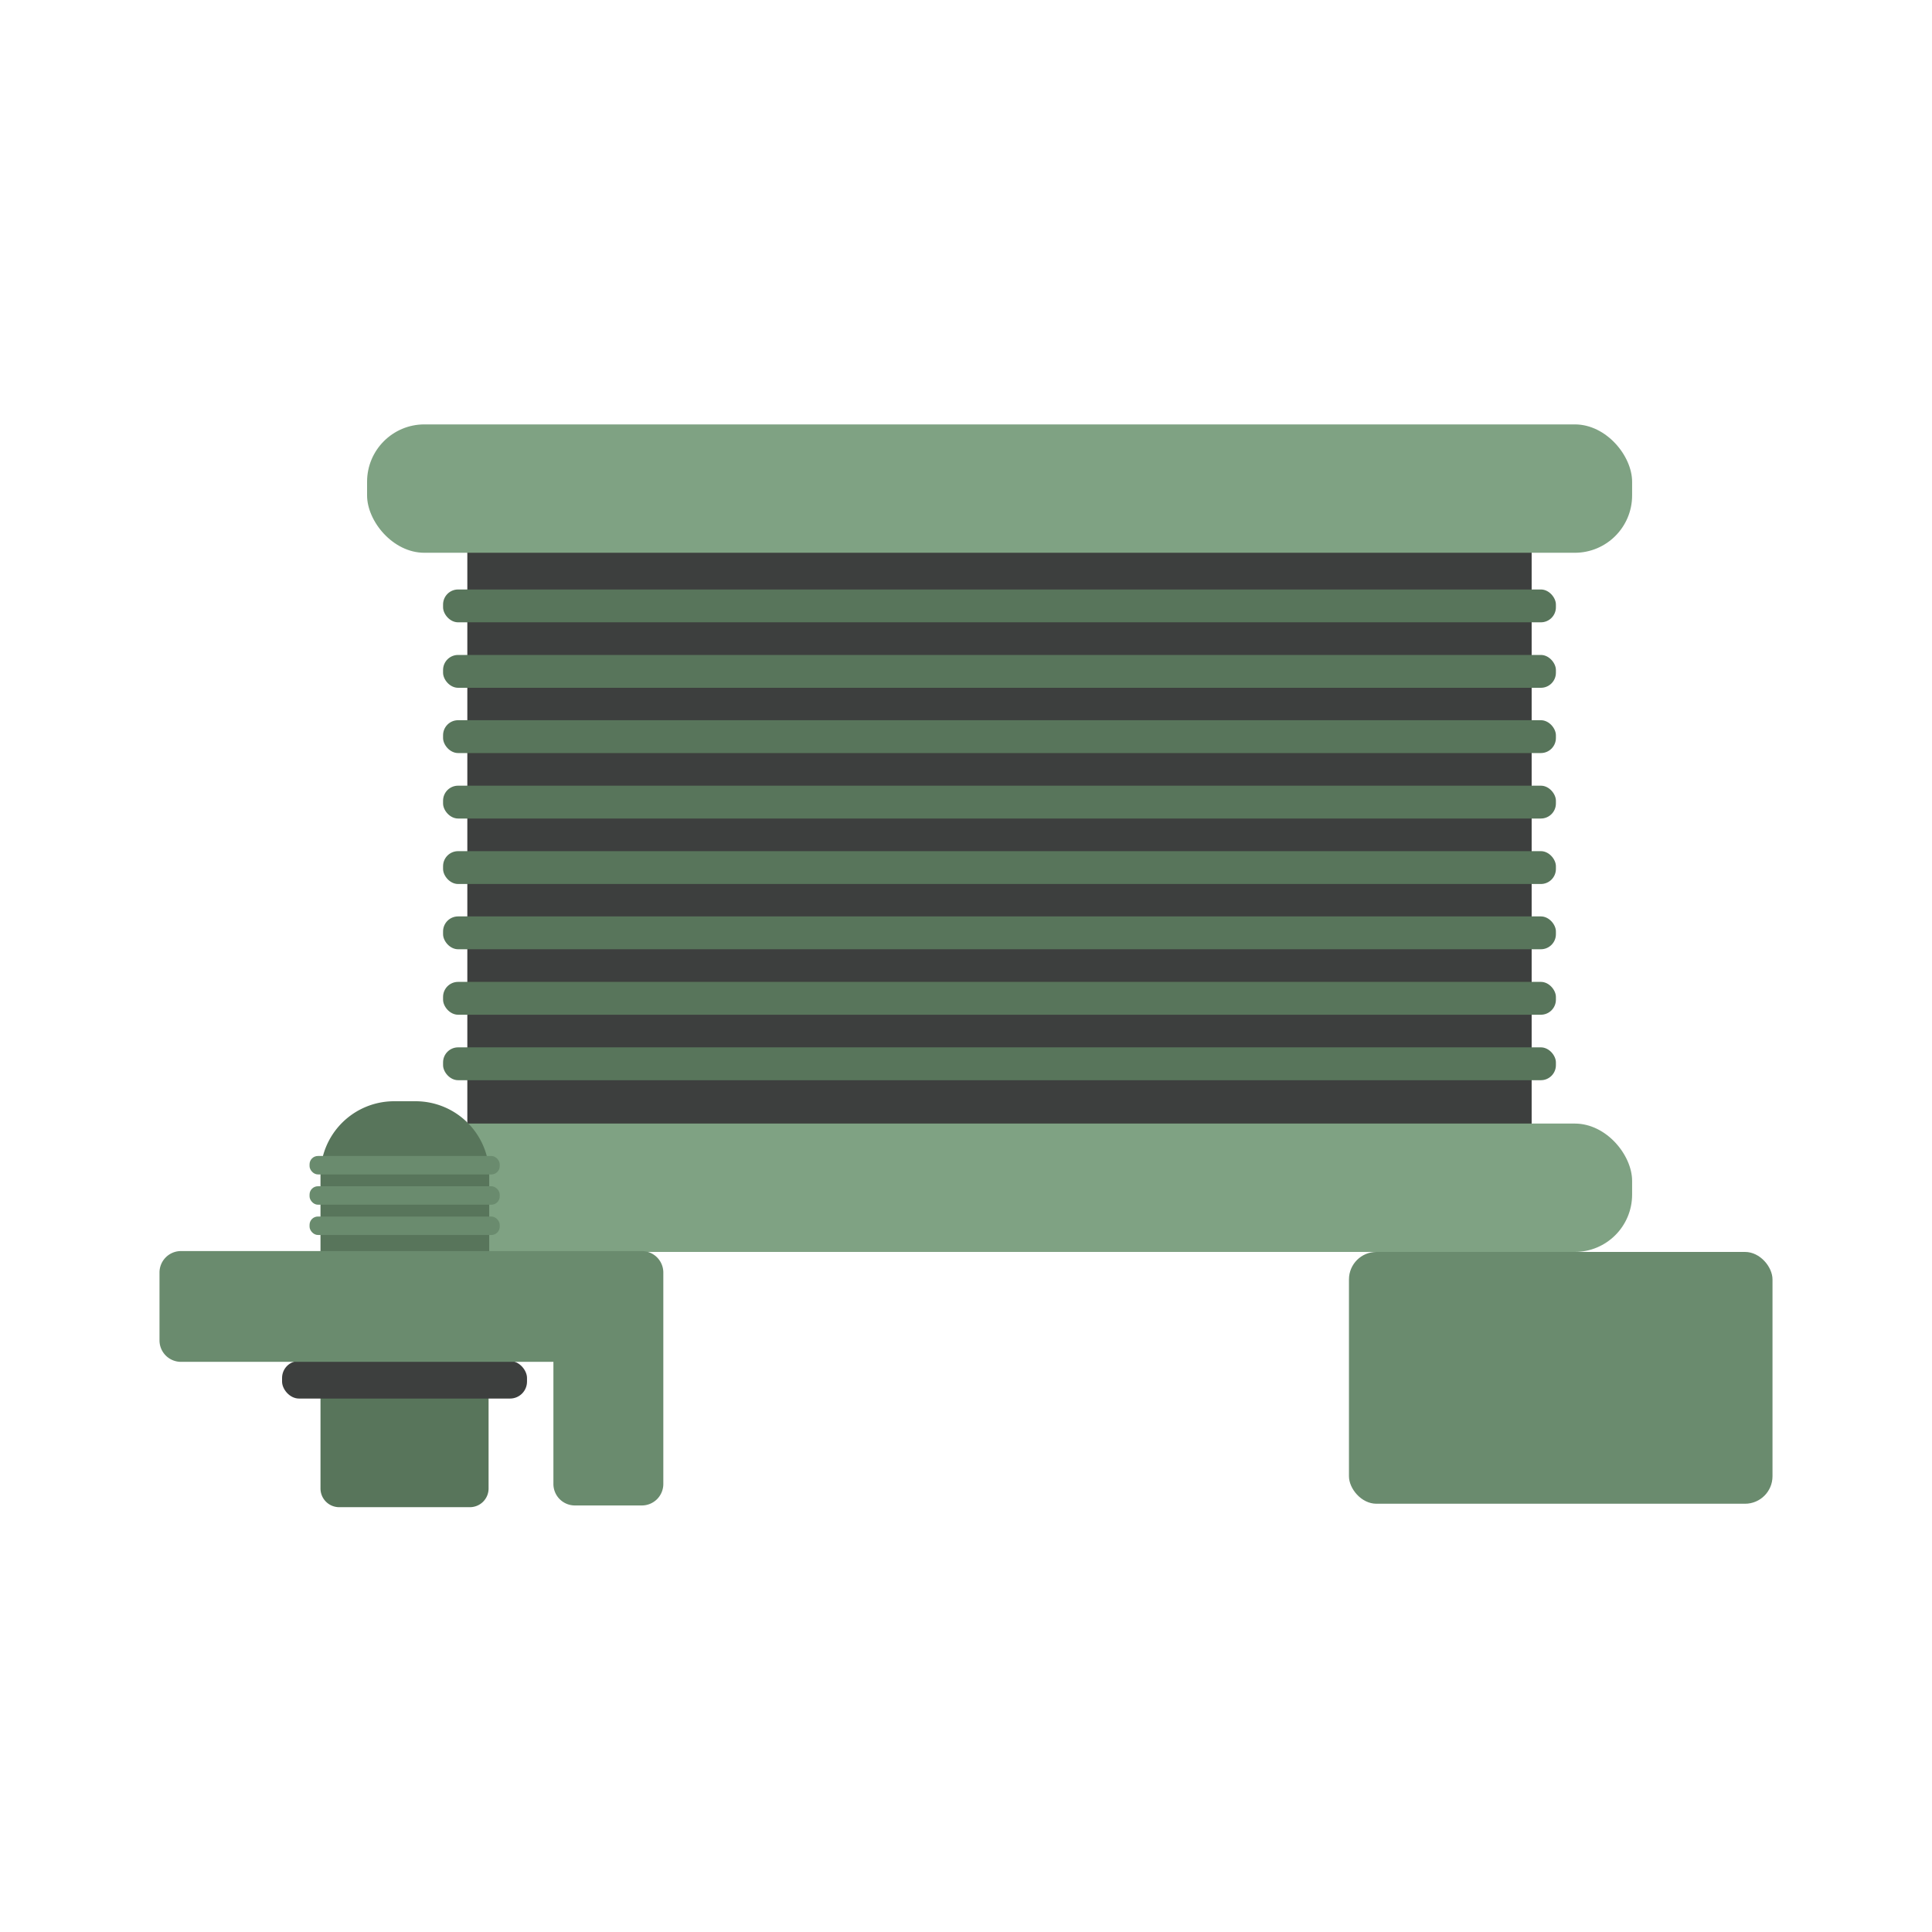
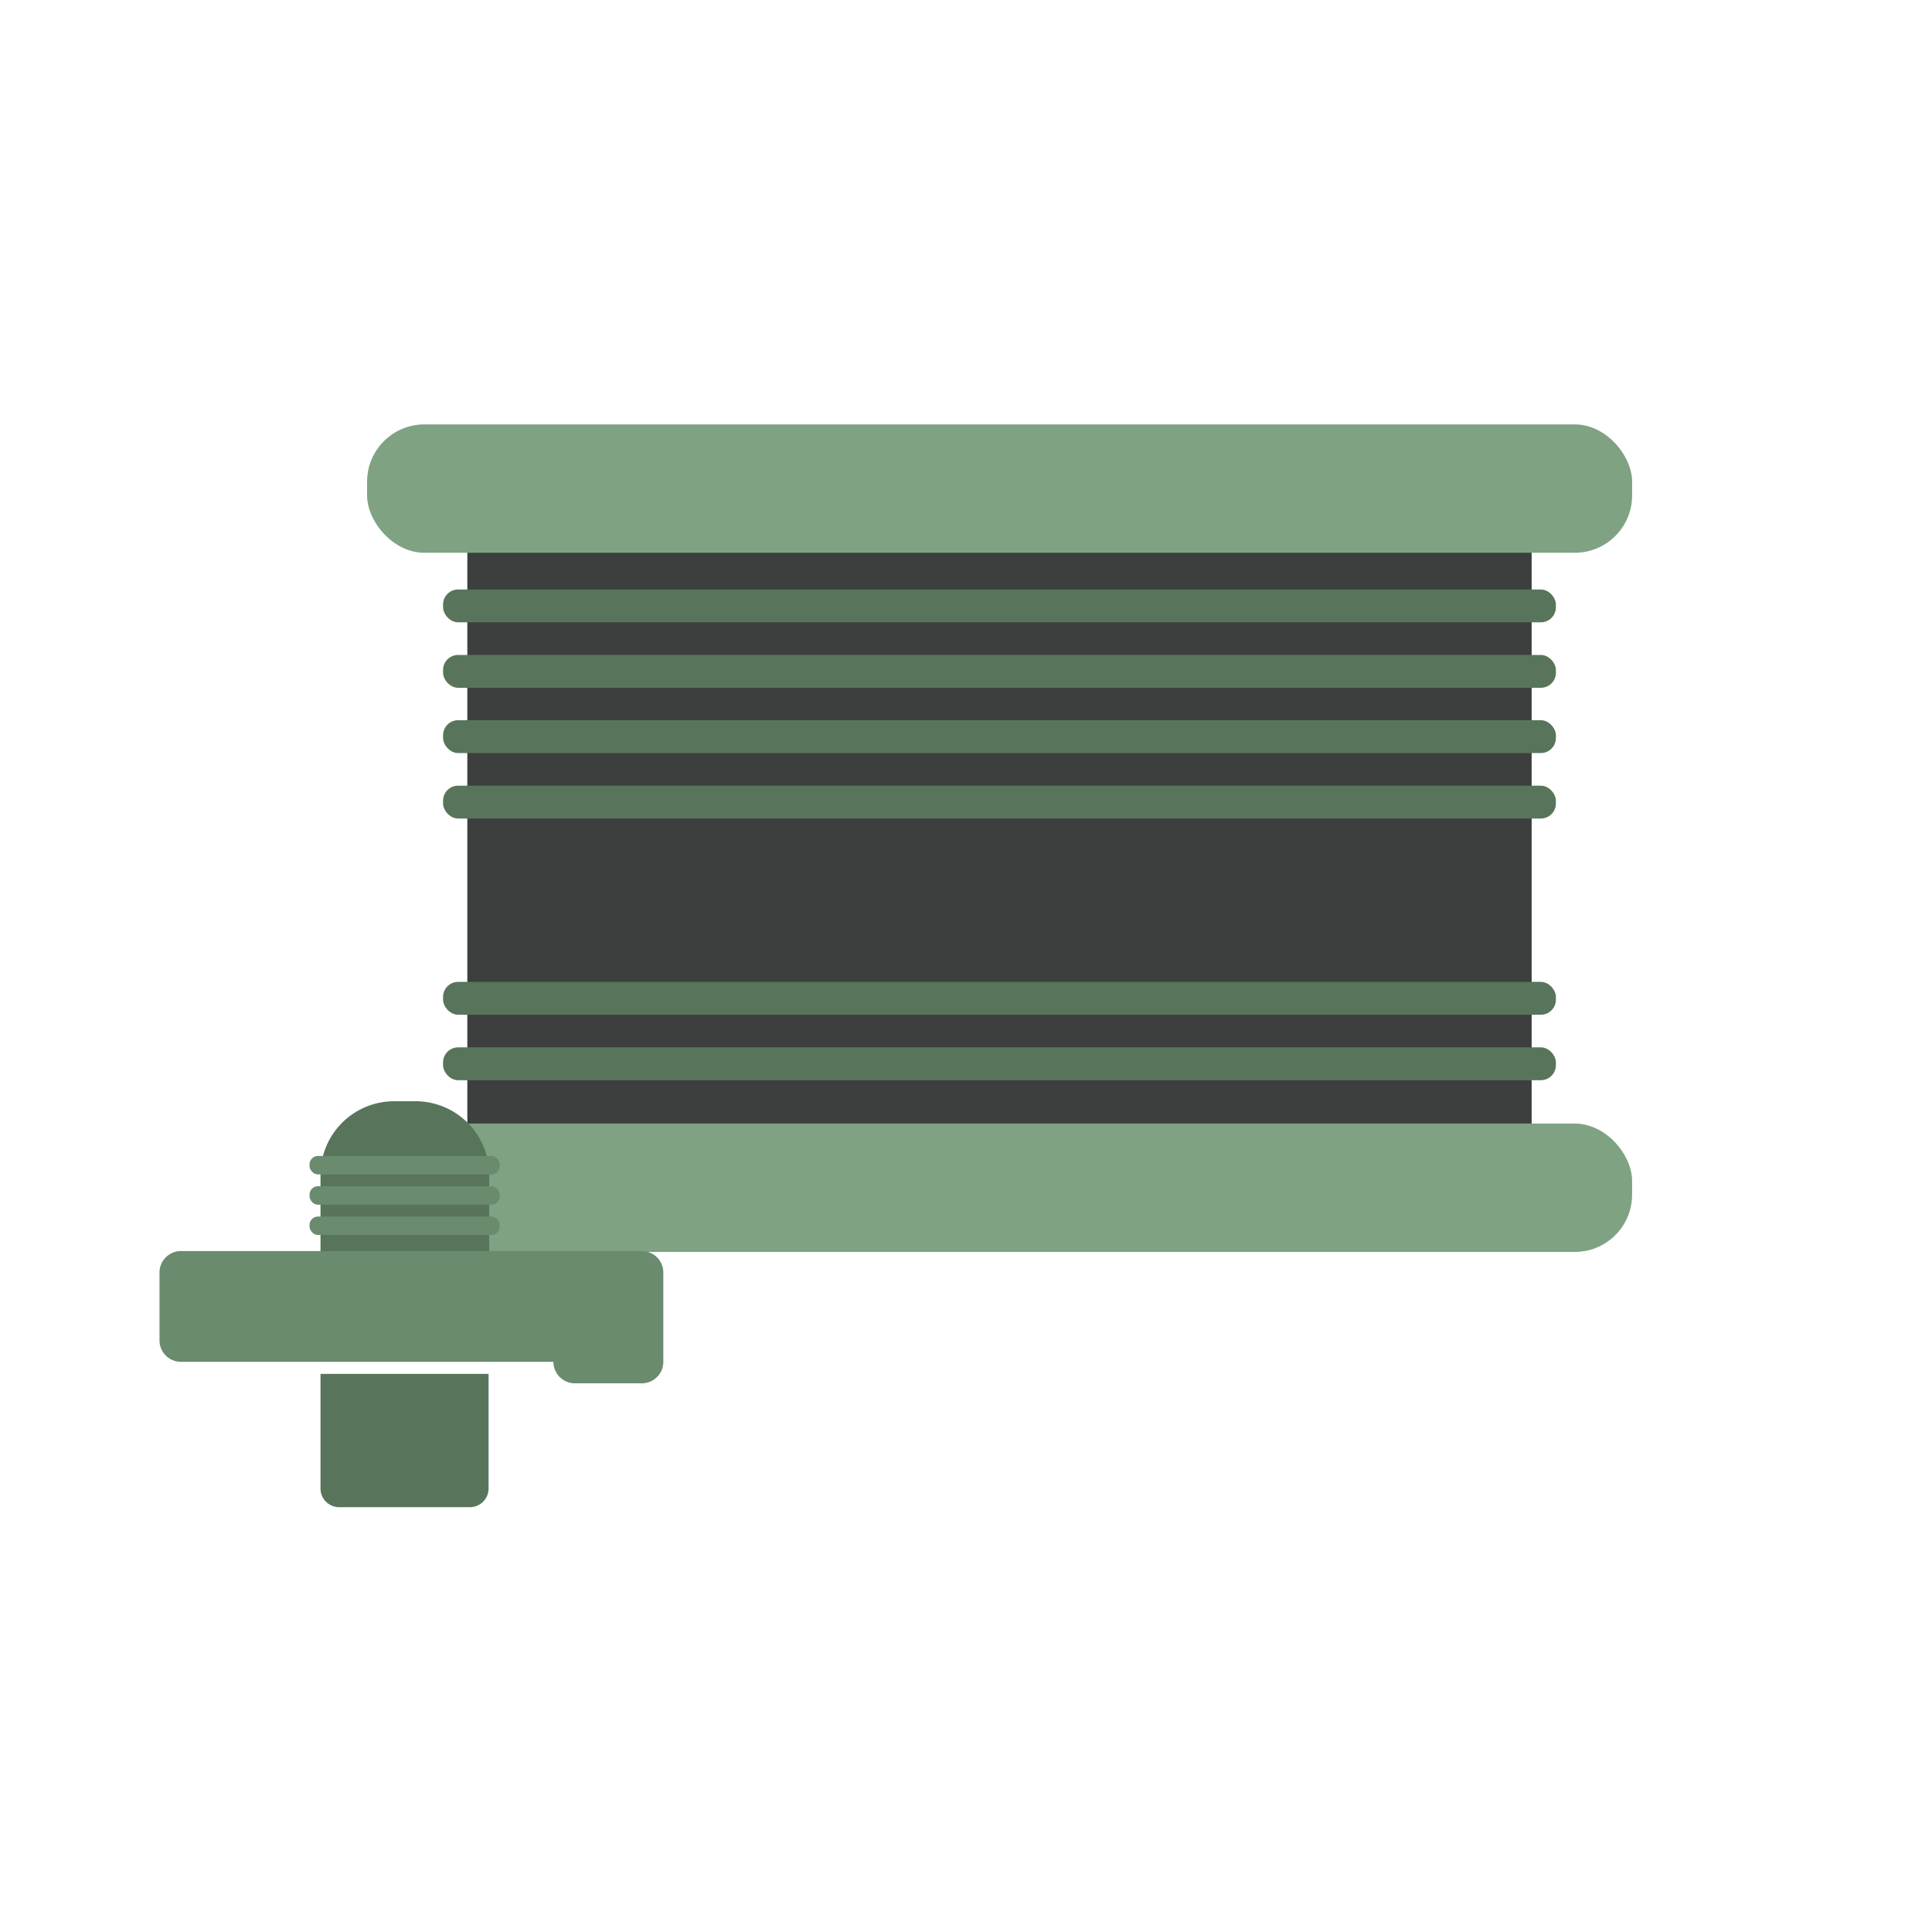
<svg xmlns="http://www.w3.org/2000/svg" id="Слой_1" data-name="Слой 1" viewBox="0 0 90 90">
  <defs>
    <style>.cls-1{fill:#fff;}.cls-2{fill:#3d3f3e;}.cls-3{fill:#58755b;}.cls-4{fill:#7fa283;}.cls-5{fill:#6a8b6e;}</style>
  </defs>
  <title>Катушки для пускателей</title>
  <rect class="cls-1" width="90" height="90" />
  <rect class="cls-2" x="21.77" y="24.3" width="49.58" height="28.41" />
  <rect class="cls-3" x="20.64" y="27.46" width="51.84" height="1.53" rx="0.7" ry="0.7" />
  <rect class="cls-3" x="20.64" y="30.51" width="51.84" height="1.53" rx="0.7" ry="0.7" />
  <rect class="cls-3" x="20.64" y="33.55" width="51.84" height="1.53" rx="0.7" ry="0.7" />
  <rect class="cls-3" x="20.64" y="36.6" width="51.84" height="1.53" rx="0.7" ry="0.7" />
-   <rect class="cls-3" x="20.64" y="39.65" width="51.84" height="1.53" rx="0.7" ry="0.7" />
-   <rect class="cls-3" x="20.64" y="42.69" width="51.84" height="1.53" rx="0.7" ry="0.7" />
  <rect class="cls-3" x="20.64" y="45.74" width="51.84" height="1.53" rx="0.7" ry="0.7" />
  <rect class="cls-3" x="20.64" y="48.79" width="51.84" height="1.53" rx="0.7" ry="0.7" />
  <rect class="cls-4" x="17.1" y="19.77" width="58.93" height="5.98" rx="2.67" ry="2.67" />
  <rect class="cls-4" x="17.1" y="52.34" width="58.93" height="5.98" rx="2.67" ry="2.67" />
-   <rect class="cls-5" x="62.84" y="58.32" width="19.73" height="11.73" rx="1.28" ry="1.28" />
  <path class="cls-3" d="M18.36,51.3h1a3.43,3.43,0,0,1,3.43,3.43v3.87a0,0,0,0,1,0,0H14.93a0,0,0,0,1,0,0V54.72A3.43,3.43,0,0,1,18.36,51.3Z" />
  <path class="cls-3" d="M14.93,64h7.83a0,0,0,0,1,0,0v5.34a.87.87,0,0,1-.87.87H15.8a.87.87,0,0,1-.87-.87V64A0,0,0,0,1,14.93,64Z" />
-   <rect class="cls-2" x="13.14" y="63.4" width="11.41" height="1.75" rx="0.79" ry="0.79" />
-   <path class="cls-5" d="M7.43,59.28v3.16a1,1,0,0,0,1,1H25.78v5.69a1,1,0,0,0,1,1H29.9a1,1,0,0,0,1-1V59.28a1,1,0,0,0-1-1H8.39A1,1,0,0,0,7.43,59.28Z" />
+   <path class="cls-5" d="M7.43,59.28v3.16a1,1,0,0,0,1,1H25.78a1,1,0,0,0,1,1H29.9a1,1,0,0,0,1-1V59.28a1,1,0,0,0-1-1H8.39A1,1,0,0,0,7.43,59.28Z" />
  <rect class="cls-5" x="14.42" y="56.67" width="8.86" height="0.86" rx="0.39" ry="0.39" />
  <rect class="cls-5" x="14.42" y="55.26" width="8.86" height="0.86" rx="0.39" ry="0.39" />
  <rect class="cls-5" x="14.42" y="53.85" width="8.86" height="0.86" rx="0.39" ry="0.39" />
</svg>